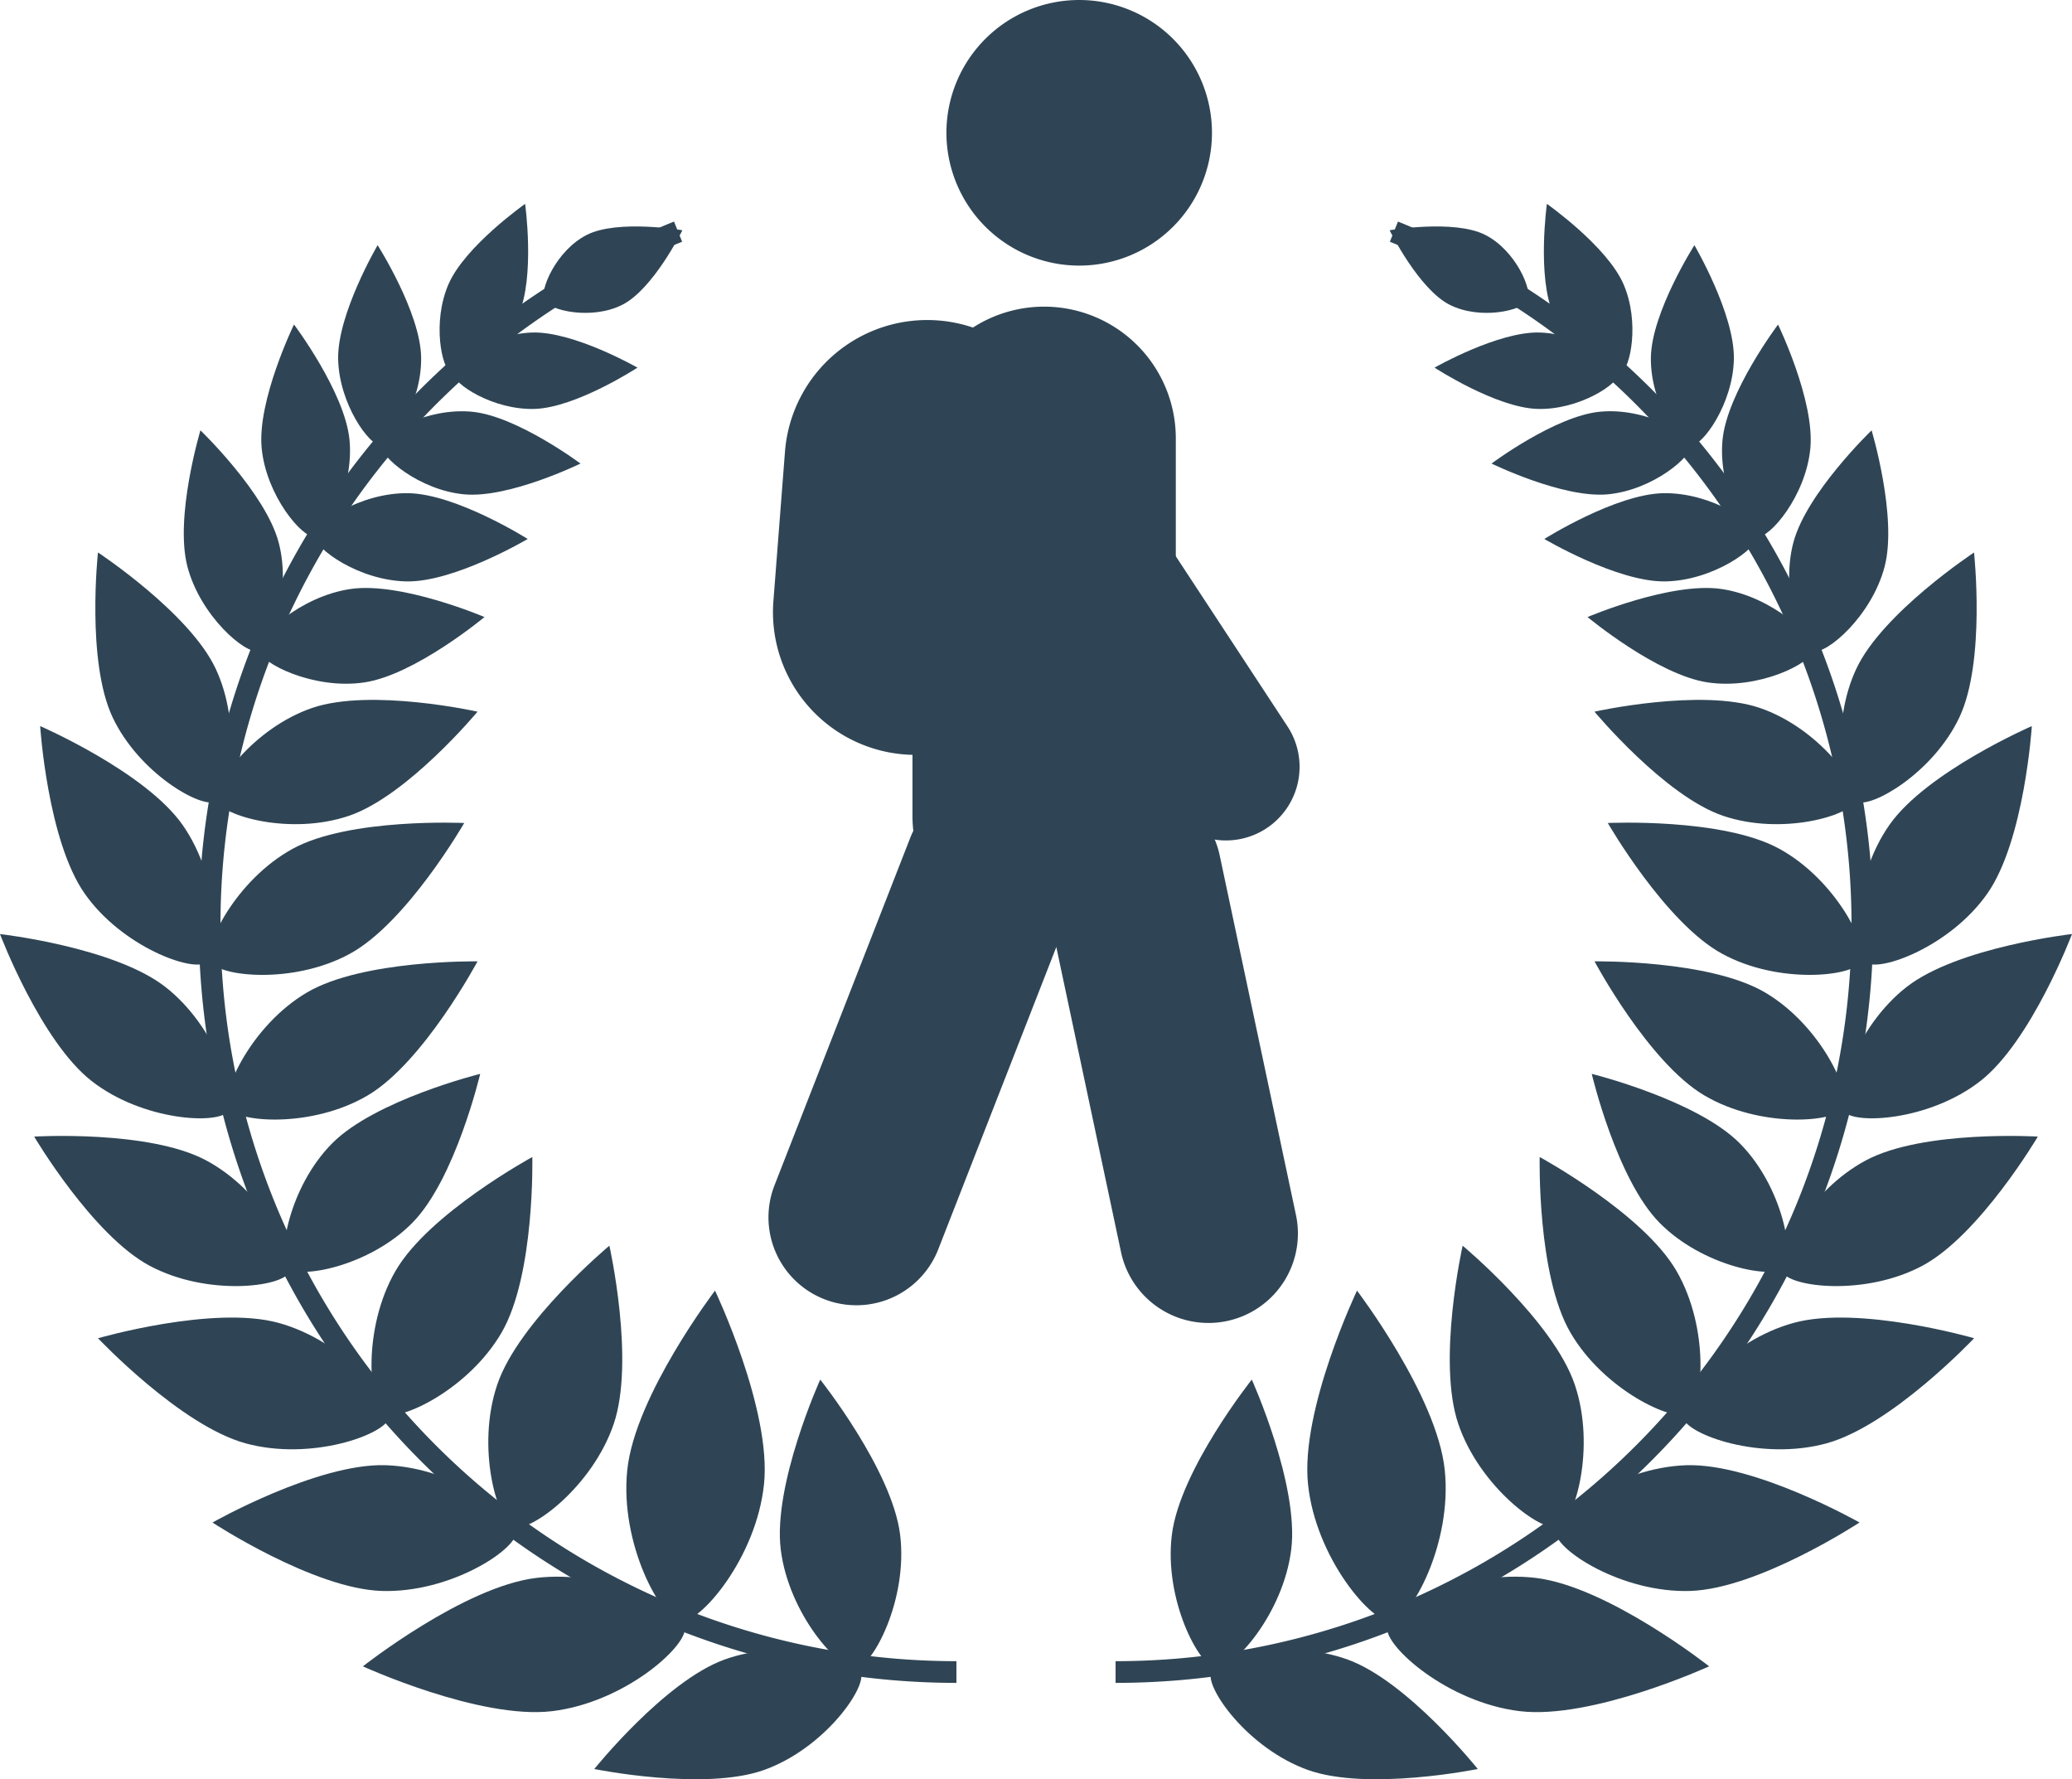
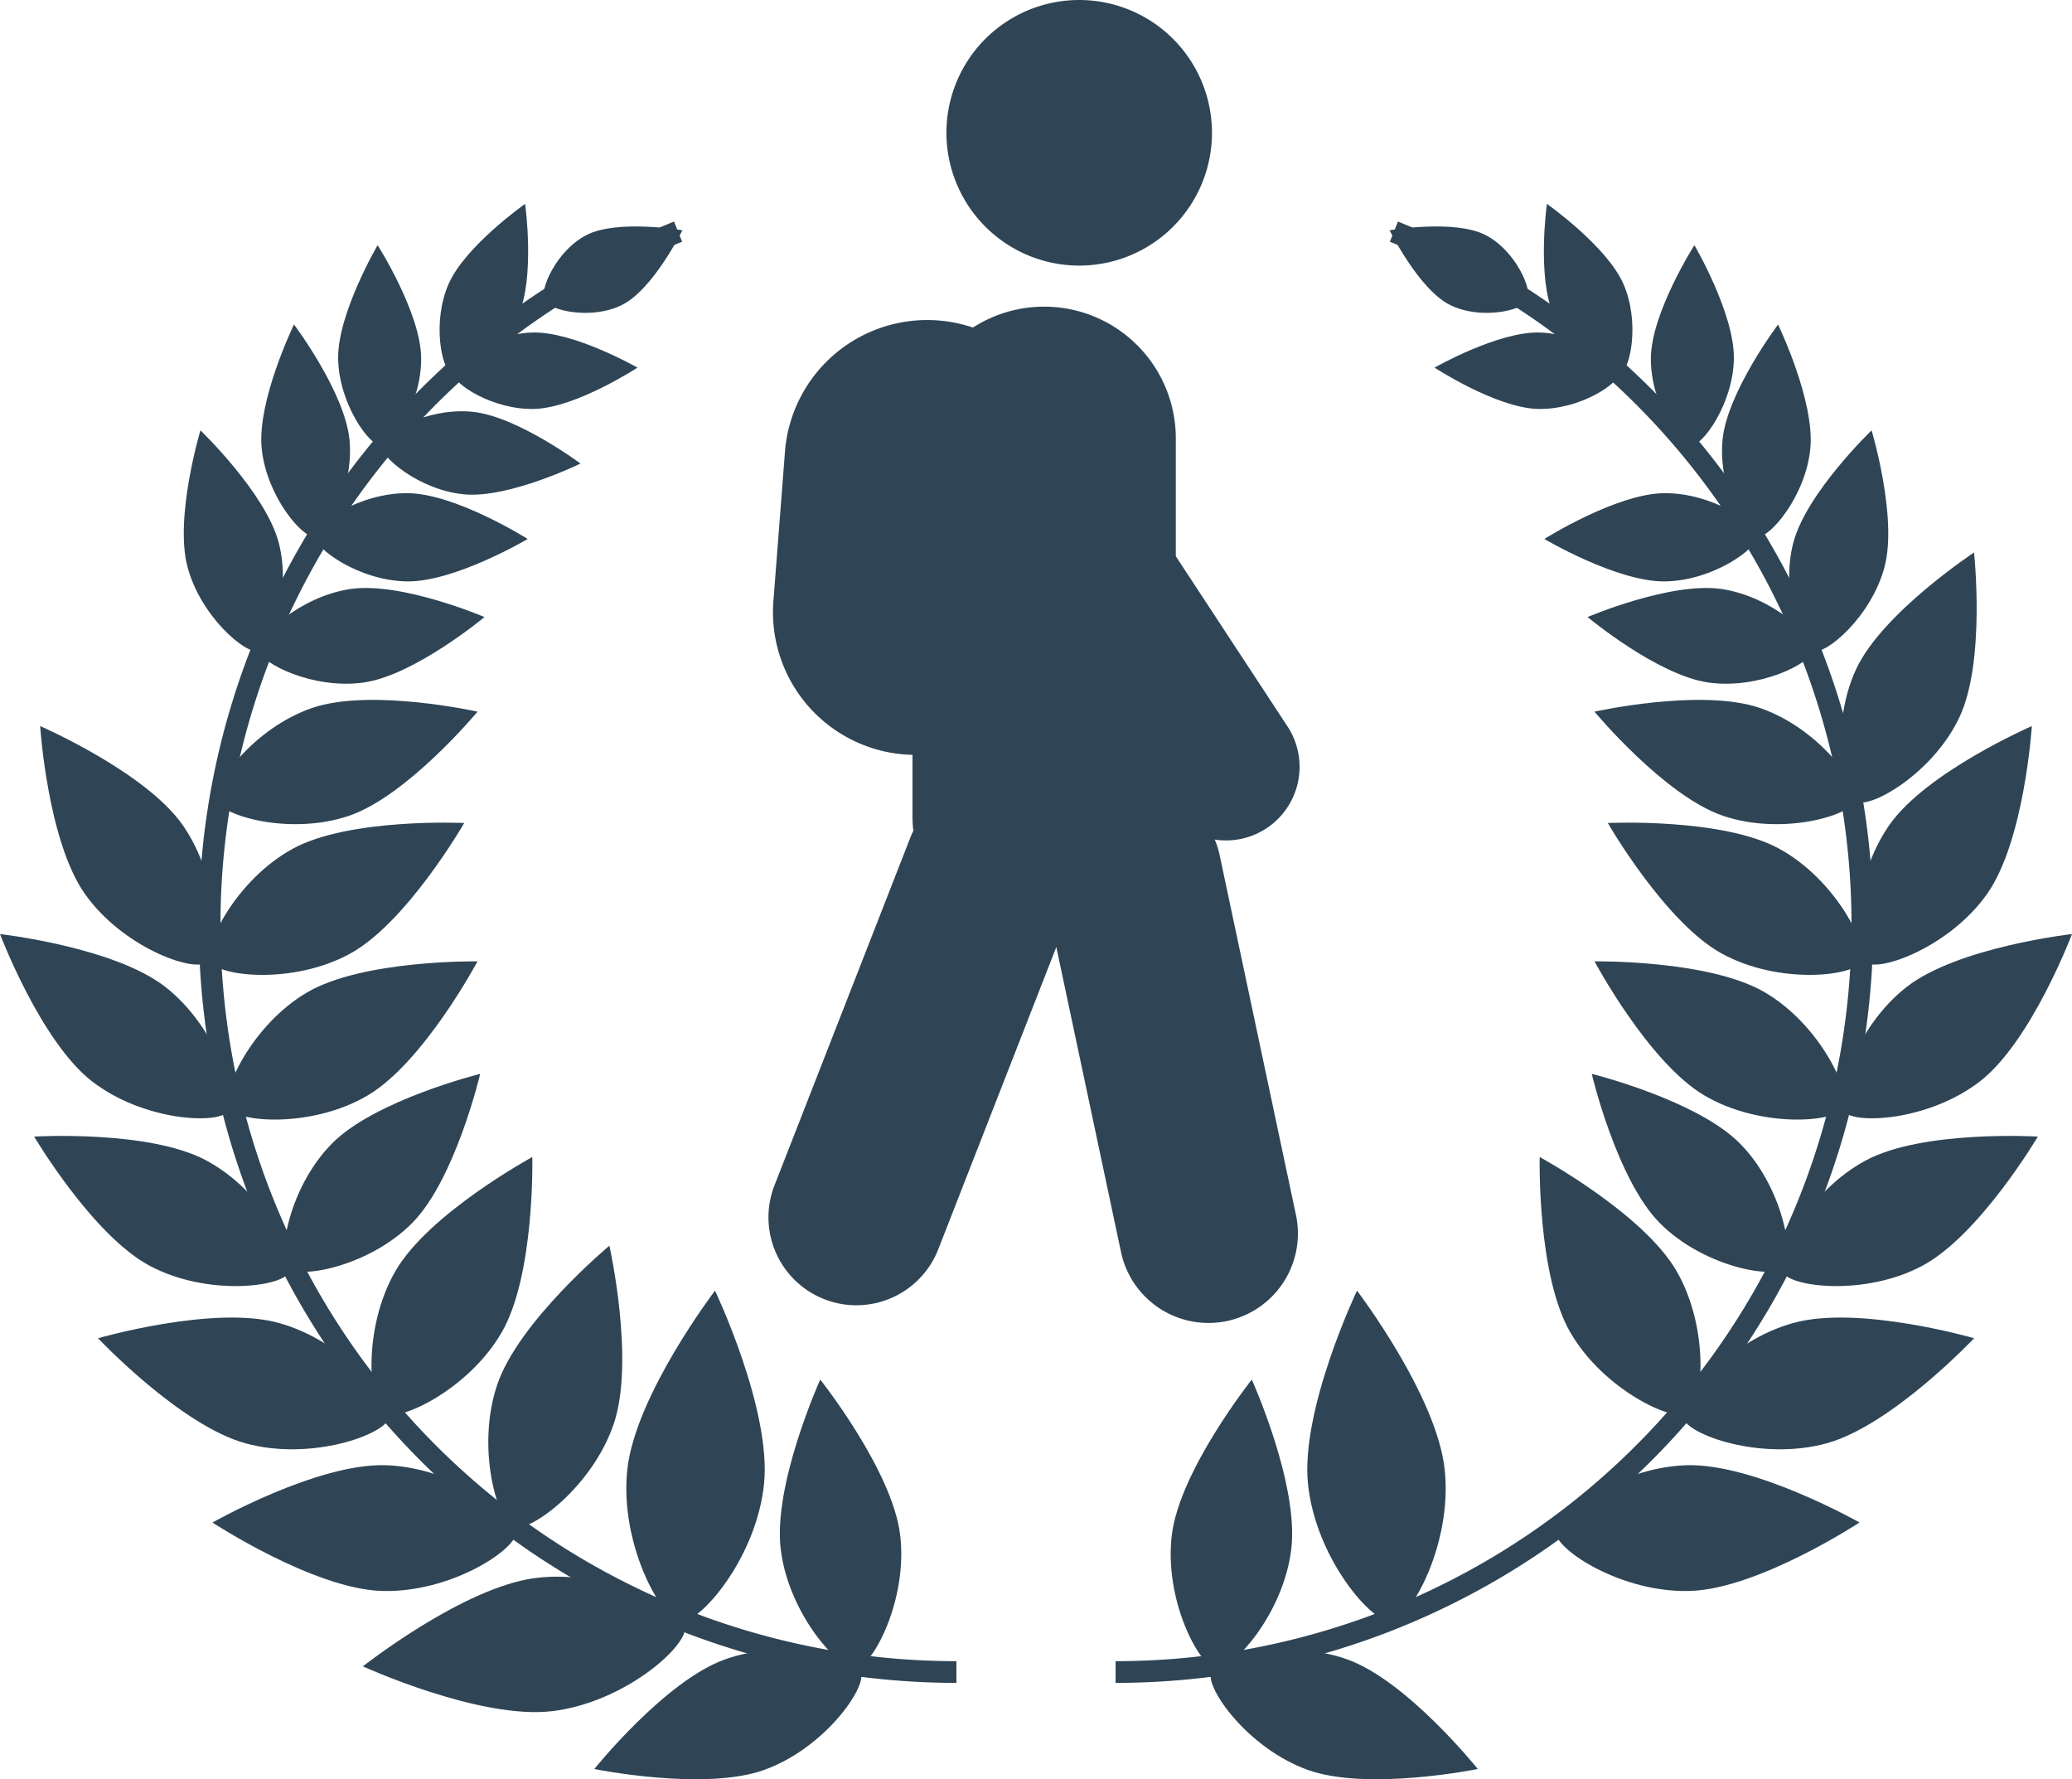
<svg xmlns="http://www.w3.org/2000/svg" width="93.273" height="80.077" viewBox="0 0 93.273 80.077">
  <defs>
    <clipPath id="clip-path">
      <rect id="Rectangle_220" data-name="Rectangle 220" width="93.273" height="80.077" fill="none" />
    </clipPath>
  </defs>
  <g id="Groupe_518" data-name="Groupe 518" transform="translate(0 0)">
    <g id="Groupe_517" data-name="Groupe 517" transform="translate(0 0)" clip-path="url(#clip-path)">
      <path id="Tracé_595" data-name="Tracé 595" d="M40.188,72.546A34.114,34.114,0,0,1,27.476,6.778l.365.908A33.136,33.136,0,0,0,40.188,71.569Z" transform="translate(2.866 3.194)" fill="#2F4555" />
      <path id="Tracé_596" data-name="Tracé 596" d="M22.883,7.1s-2.906-.5-4.3.207-2.141,2.513-1.917,2.953,2.117.9,3.515.193S22.883,7.1,22.883,7.1" transform="translate(7.835 3.263)" fill="#2F4555" />
      <path id="Tracé_597" data-name="Tracé 597" d="M22.164,11.752s-2.865-1.635-4.732-1.58S13.842,11.516,13.857,12s1.81,1.666,3.677,1.611,4.63-1.857,4.63-1.857" transform="translate(6.531 4.793)" fill="#2F4555" />
      <path id="Tracé_598" data-name="Tracé 598" d="M20.64,14.935s-2.869-2.144-4.889-2.334-4.049.971-4.1,1.49,1.73,2.038,3.749,2.228,5.238-1.385,5.238-1.385" transform="translate(5.492 5.929)" fill="#2F4555" />
      <path id="Tracé_599" data-name="Tracé 599" d="M12.123,7.5s-1.813,3.09-1.777,5.117,1.414,3.917,1.936,3.908,1.832-1.945,1.8-3.974S12.123,7.5,12.123,7.5" transform="translate(4.876 3.535)" fill="#2F4555" />
      <path id="Tracé_600" data-name="Tracé 600" d="M19.22,17.147S16,15.116,13.839,15.086s-4.211,1.37-4.218,1.926,2.005,2.014,4.162,2.045,5.437-1.91,5.437-1.91" transform="translate(4.535 7.11)" fill="#2F4555" />
      <path id="Tracé_601" data-name="Tracé 601" d="M9.465,9.928S7.8,13.356,8.012,15.5s1.83,4.033,2.382,3.978,1.78-2.216,1.571-4.364-2.5-5.191-2.5-5.191" transform="translate(3.768 4.679)" fill="#2F4555" />
      <path id="Tracé_602" data-name="Tracé 602" d="M18.08,19.294s-3.75-1.6-6.035-1.262S7.829,20.2,7.916,20.785s2.462,1.786,4.746,1.452,5.417-2.943,5.417-2.943" transform="translate(3.73 8.477)" fill="#2F4555" />
      <path id="Tracé_603" data-name="Tracé 603" d="M6.373,13.163S5.2,17.068,5.788,19.3s2.619,3.95,3.193,3.8,1.5-2.644.917-4.877-3.524-5.058-3.524-5.058" transform="translate(2.65 6.204)" fill="#2F4555" />
      <path id="Tracé_604" data-name="Tracé 604" d="M18.376,21.939s-4.8-1.07-7.44-.169-4.526,3.5-4.295,4.177,3.316,1.577,5.953.677,5.782-4.685,5.782-4.685" transform="translate(3.121 10.09)" fill="#2F4555" />
-       <path id="Tracé_605" data-name="Tracé 605" d="M3.035,16.9s-.531,4.892.656,7.413S7.67,28.42,8.318,28.116s1.2-3.471.013-5.991-5.3-5.228-5.3-5.228" transform="translate(1.375 7.964)" fill="#2F4555" />
      <path id="Tracé_606" data-name="Tracé 606" d="M17.875,25.18s-5.156-.244-7.72,1.159S6.1,30.767,6.466,31.426s3.709,1.037,6.272-.366,5.136-5.879,5.136-5.879" transform="translate(3.022 11.86)" fill="#2F4555" />
      <path id="Tracé_607" data-name="Tracé 607" d="M1.229,22.21s.328,5.151,2.007,7.543,4.849,3.536,5.464,3.1.619-3.8-1.059-6.194S1.229,22.21,1.229,22.21" transform="translate(0.579 10.468)" fill="#2F4555" />
      <path id="Tracé_608" data-name="Tracé 608" d="M18.221,29.407s-5.161-.081-7.679,1.4-3.909,4.552-3.527,5.2,3.74.918,6.258-.565,4.948-6.038,4.948-6.038" transform="translate(3.277 13.86)" fill="#2F4555" />
      <path id="Tracé_609" data-name="Tracé 609" d="M0,28.572S1.826,33.4,4.134,35.194s5.672,1.955,6.134,1.361-.524-3.815-2.832-5.609S0,28.572,0,28.572" transform="translate(0 13.466)" fill="#2F4555" />
      <path id="Tracé_610" data-name="Tracé 610" d="M17.517,32.848s-4.735,1.174-6.675,3.138-2.47,5.1-1.964,5.6,3.639-.065,5.581-2.029,3.059-6.712,3.059-6.712" transform="translate(4.099 15.482)" fill="#2F4555" />
      <path id="Tracé_611" data-name="Tracé 611" d="M1.045,34.776s2.625,4.445,5.206,5.818,5.924.956,6.277.293-1.168-3.669-3.749-5.044-7.733-1.067-7.733-1.067" transform="translate(0.493 16.377)" fill="#2F4555" />
      <path id="Tracé_612" data-name="Tracé 612" d="M18.605,35.392s-4.655,2.531-6.157,5.126-1.2,6.041-.53,6.428,3.806-1.065,5.309-3.661,1.379-7.894,1.379-7.894" transform="translate(5.357 16.681)" fill="#2F4555" />
      <path id="Tracé_613" data-name="Tracé 613" d="M3,41.233s3.7,3.924,6.642,4.73,6.255-.388,6.462-1.146-2.035-3.469-4.979-4.276S3,41.233,3,41.233" transform="translate(1.413 18.996)" fill="#2F4555" />
      <path id="Tracé_614" data-name="Tracé 614" d="M20.39,38.105s-4.079,3.4-5.045,6.246.007,6.171.74,6.419,3.531-1.792,4.5-4.639-.194-8.026-.194-8.026" transform="translate(7.041 17.959)" fill="#2F4555" />
      <path id="Tracé_615" data-name="Tracé 615" d="M6.5,47.4s4.54,2.979,7.614,3.079,6.038-1.845,6.063-2.637-2.806-2.922-5.879-3.022S6.5,47.4,6.5,47.4" transform="translate(3.065 21.123)" fill="#2F4555" />
      <path id="Tracé_616" data-name="Tracé 616" d="M23.158,39.476s-3.6,4.723-3.952,8.069,1.542,6.733,2.4,6.823,3.408-2.835,3.755-6.181-2.207-8.71-2.207-8.71" transform="translate(9.032 18.606)" fill="#2F4555" />
      <path id="Tracé_617" data-name="Tracé 617" d="M11.1,52.264s5.269,2.409,8.526,2.017S25.7,51.36,25.6,50.522s-3.431-2.629-6.689-2.238-7.807,3.98-7.807,3.98" transform="translate(5.233 22.731)" fill="#2F4555" />
      <path id="Tracé_618" data-name="Tracé 618" d="M25.678,42.2S23.539,46.93,23.9,49.849s2.641,5.429,3.391,5.336,2.345-3.087,1.982-6.006-3.6-6.983-3.6-6.983" transform="translate(11.246 19.888)" fill="#2F4555" />
      <path id="Tracé_619" data-name="Tracé 619" d="M18.183,55.83s4.963,1.012,7.66.037,4.595-3.683,4.343-4.377-3.441-1.563-6.138-.587-5.865,4.927-5.865,4.927" transform="translate(8.57 23.786)" fill="#2F4555" />
      <path id="Tracé_620" data-name="Tracé 620" d="M17.3,6.236s-2.7,1.9-3.446,3.608-.312,3.821.128,4.012,2.279-.928,3.025-2.641.293-4.979.293-4.979" transform="translate(6.339 2.939)" fill="#2F4555" />
      <path id="Tracé_621" data-name="Tracé 621" d="M34.132,72.546v-.977A33.136,33.136,0,0,0,46.479,7.686l.365-.908A34.114,34.114,0,0,1,34.132,72.546" transform="translate(16.087 3.194)" fill="#2F4555" />
      <path id="Tracé_622" data-name="Tracé 622" d="M42.516,7.1s2.906-.5,4.3.207,2.141,2.513,1.917,2.953-2.117.9-3.515.193S42.516,7.1,42.516,7.1" transform="translate(20.039 3.263)" fill="#2F4555" />
      <path id="Tracé_623" data-name="Tracé 623" d="M43.891,11.752s2.865-1.635,4.732-1.58S52.213,11.516,52.2,12s-1.81,1.666-3.677,1.611-4.63-1.857-4.63-1.857" transform="translate(20.687 4.793)" fill="#2F4555" />
-       <path id="Tracé_624" data-name="Tracé 624" d="M45.633,14.935S48.5,12.791,50.522,12.6s4.049.971,4.1,1.49-1.73,2.038-3.749,2.228-5.238-1.385-5.238-1.385" transform="translate(21.508 5.929)" fill="#2F4555" />
      <path id="Tracé_625" data-name="Tracé 625" d="M52.468,7.5s1.813,3.09,1.777,5.117-1.414,3.917-1.936,3.908-1.832-1.945-1.8-3.974S52.468,7.5,52.468,7.5" transform="translate(23.807 3.535)" fill="#2F4555" />
      <path id="Tracé_626" data-name="Tracé 626" d="M47.25,17.147s3.222-2.032,5.379-2.061,4.211,1.37,4.218,1.926-2.005,2.014-4.162,2.045-5.435-1.91-5.435-1.91" transform="translate(22.27 7.11)" fill="#2F4555" />
      <path id="Tracé_627" data-name="Tracé 627" d="M55.208,9.928s1.661,3.428,1.454,5.576-1.83,4.033-2.382,3.978-1.78-2.216-1.571-4.364,2.5-5.191,2.5-5.191" transform="translate(24.832 4.679)" fill="#2F4555" />
      <path id="Tracé_628" data-name="Tracé 628" d="M48.572,19.294s3.75-1.6,6.035-1.262,4.215,2.166,4.129,2.753-2.462,1.786-4.745,1.452-5.419-2.943-5.419-2.943" transform="translate(22.893 8.477)" fill="#2F4555" />
      <path id="Tracé_629" data-name="Tracé 629" d="M58.451,13.163s1.173,3.9.586,6.137-2.619,3.95-3.193,3.8-1.5-2.644-.917-4.877,3.524-5.058,3.524-5.058" transform="translate(25.8 6.204)" fill="#2F4555" />
      <path id="Tracé_630" data-name="Tracé 630" d="M48.784,21.939s4.8-1.07,7.44-.169,4.526,3.5,4.295,4.177-3.316,1.577-5.953.677-5.782-4.685-5.782-4.685" transform="translate(22.993 10.09)" fill="#2F4555" />
      <path id="Tracé_631" data-name="Tracé 631" d="M62.317,16.9s.531,4.892-.656,7.413-3.978,4.111-4.627,3.806-1.2-3.471-.013-5.991,5.3-5.228,5.3-5.228" transform="translate(26.546 7.964)" fill="#2F4555" />
      <path id="Tracé_632" data-name="Tracé 632" d="M49.191,25.18s5.156-.244,7.72,1.159,4.051,4.427,3.689,5.086-3.709,1.037-6.272-.366-5.136-5.879-5.136-5.879" transform="translate(23.185 11.86)" fill="#2F4555" />
      <path id="Tracé_633" data-name="Tracé 633" d="M64.68,22.21s-.328,5.151-2.007,7.543-4.849,3.536-5.464,3.1-.619-3.8,1.059-6.194S64.68,22.21,64.68,22.21" transform="translate(26.785 10.468)" fill="#2F4555" />
      <path id="Tracé_634" data-name="Tracé 634" d="M48.784,29.407s5.161-.081,7.679,1.4,3.909,4.552,3.527,5.2-3.74.918-6.258-.565-4.948-6.038-4.948-6.038" transform="translate(22.993 13.86)" fill="#2F4555" />
      <path id="Tracé_635" data-name="Tracé 635" d="M66.719,28.572s-1.826,4.827-4.134,6.622-5.672,1.955-6.134,1.361.524-3.815,2.832-5.609,7.436-2.375,7.436-2.375" transform="translate(26.554 13.466)" fill="#2F4555" />
      <path id="Tracé_636" data-name="Tracé 636" d="M48.7,32.848s4.735,1.174,6.675,3.138,2.47,5.1,1.964,5.6-3.639-.065-5.581-2.029S48.7,32.848,48.7,32.848" transform="translate(22.954 15.482)" fill="#2F4555" />
      <path id="Tracé_637" data-name="Tracé 637" d="M66.043,34.776s-2.625,4.445-5.206,5.818-5.924.956-6.277.293,1.168-3.669,3.749-5.044,7.733-1.067,7.733-1.067" transform="translate(25.692 16.377)" fill="#2F4555" />
      <path id="Tracé_638" data-name="Tracé 638" d="M47.109,35.392s4.655,2.531,6.157,5.126,1.2,6.041.53,6.428-3.806-1.065-5.309-3.661-1.379-7.894-1.379-7.894" transform="translate(22.202 16.681)" fill="#2F4555" />
      <path id="Tracé_639" data-name="Tracé 639" d="M64.6,41.233s-3.7,3.924-6.642,4.73S51.7,45.575,51.5,44.817s2.035-3.469,4.979-4.276,8.125.692,8.125.692" transform="translate(24.265 18.996)" fill="#2F4555" />
-       <path id="Tracé_640" data-name="Tracé 640" d="M44.936,38.105s4.079,3.4,5.045,6.246-.007,6.171-.74,6.419-3.531-1.792-4.5-4.639.194-8.026.194-8.026" transform="translate(20.907 17.959)" fill="#2F4555" />
      <path id="Tracé_641" data-name="Tracé 641" d="M61.272,47.4s-4.54,2.979-7.614,3.079S47.62,48.635,47.6,47.843s2.806-2.922,5.879-3.022,7.8,2.579,7.8,2.579" transform="translate(22.433 21.123)" fill="#2F4555" />
      <path id="Tracé_642" data-name="Tracé 642" d="M42.234,39.476s3.6,4.723,3.952,8.069-1.542,6.733-2.4,6.823-3.408-2.835-3.755-6.181,2.207-8.71,2.207-8.71" transform="translate(18.85 18.606)" fill="#2F4555" />
-       <path id="Tracé_643" data-name="Tracé 643" d="M56.936,52.264s-5.269,2.409-8.526,2.017-6.069-2.921-5.969-3.759,3.431-2.629,6.689-2.238,7.807,3.98,7.807,3.98" transform="translate(20.002 22.731)" fill="#2F4555" />
      <path id="Tracé_644" data-name="Tracé 644" d="M39.468,42.2s2.139,4.733,1.776,7.652-2.641,5.429-3.393,5.336-2.344-3.087-1.98-6.006,3.6-6.983,3.6-6.983" transform="translate(16.882 19.888)" fill="#2F4555" />
      <path id="Tracé_645" data-name="Tracé 645" d="M49.063,55.83s-4.963,1.012-7.66.037-4.595-3.683-4.343-4.377S40.5,49.927,43.2,50.9s5.865,4.927,5.865,4.927" transform="translate(17.457 23.786)" fill="#2F4555" />
      <path id="Tracé_646" data-name="Tracé 646" d="M47.372,6.236s2.7,1.9,3.446,3.608.312,3.821-.128,4.012-2.279-.928-3.025-2.641-.293-4.979-.293-4.979" transform="translate(22.263 2.939)" fill="#2F4555" />
      <path id="Tracé_647" data-name="Tracé 647" d="M39.772,15.307V32.3a5.927,5.927,0,0,1-11.854,0V15.307a5.927,5.927,0,0,1,11.854,0" transform="translate(13.158 4.421)" fill="#2F4555" />
      <path id="Tracé_648" data-name="Tracé 648" d="M37,16.668l-.521,6.725A6.423,6.423,0,1,1,23.672,22.4l.521-6.725A6.423,6.423,0,0,1,37,16.668" transform="translate(11.148 4.595)" fill="#2F4555" />
      <path id="Tracé_649" data-name="Tracé 649" d="M37.242,29.355,31.155,44.937a3.957,3.957,0,1,1-7.371-2.881l6.087-15.58a3.957,3.957,0,1,1,7.371,2.879" transform="translate(11.081 11.291)" fill="#2F4555" />
      <path id="Tracé_650" data-name="Tracé 650" d="M39.862,27.156l3.443,16.23a4.025,4.025,0,1,1-7.875,1.67L31.986,28.827a4.026,4.026,0,0,1,7.876-1.671" transform="translate(15.034 11.295)" fill="#2F4555" />
      <path id="Tracé_651" data-name="Tracé 651" d="M31.192,19.316l6.781,10.329a3.313,3.313,0,1,0,5.54-3.637L36.732,15.679a3.313,3.313,0,0,0-5.54,3.637" transform="translate(14.445 6.685)" fill="#2F4555" />
      <path id="Tracé_652" data-name="Tracé 652" d="M28.956,5.977a5.977,5.977,0,1,1,5.977,5.977,5.983,5.983,0,0,1-5.977-5.977" transform="translate(13.648 0)" fill="#2F4555" />
    </g>
  </g>
</svg>